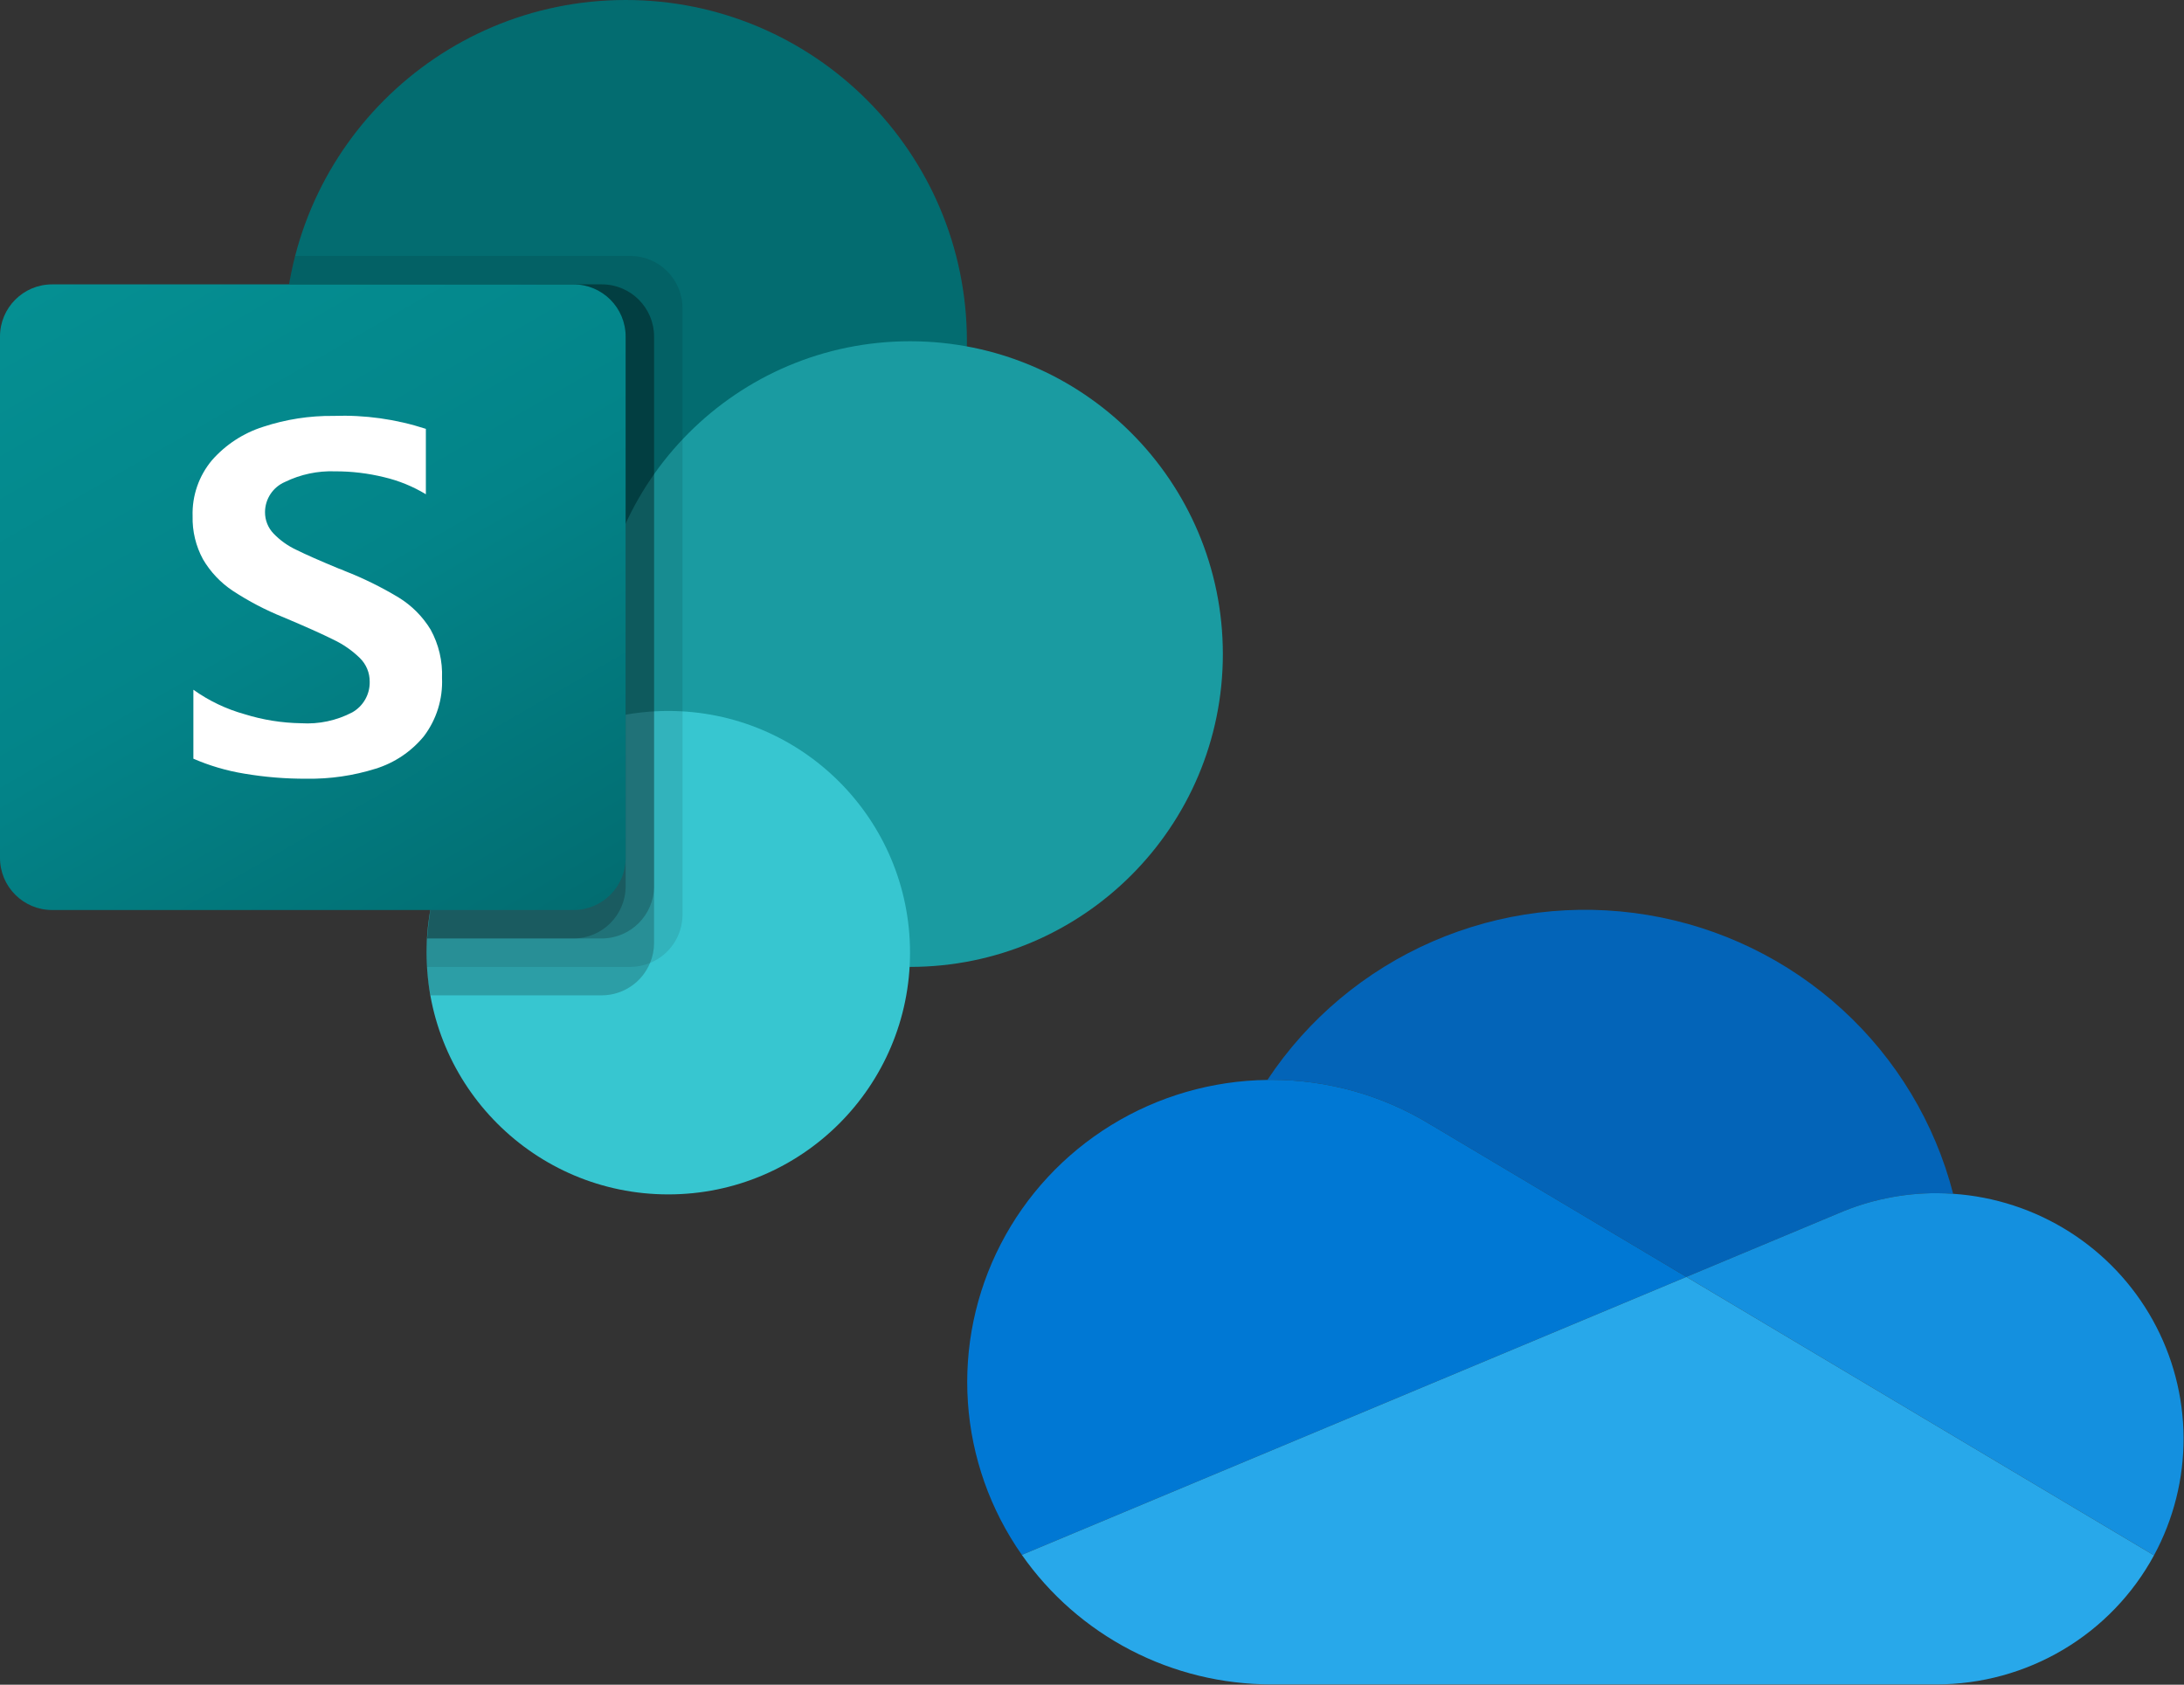
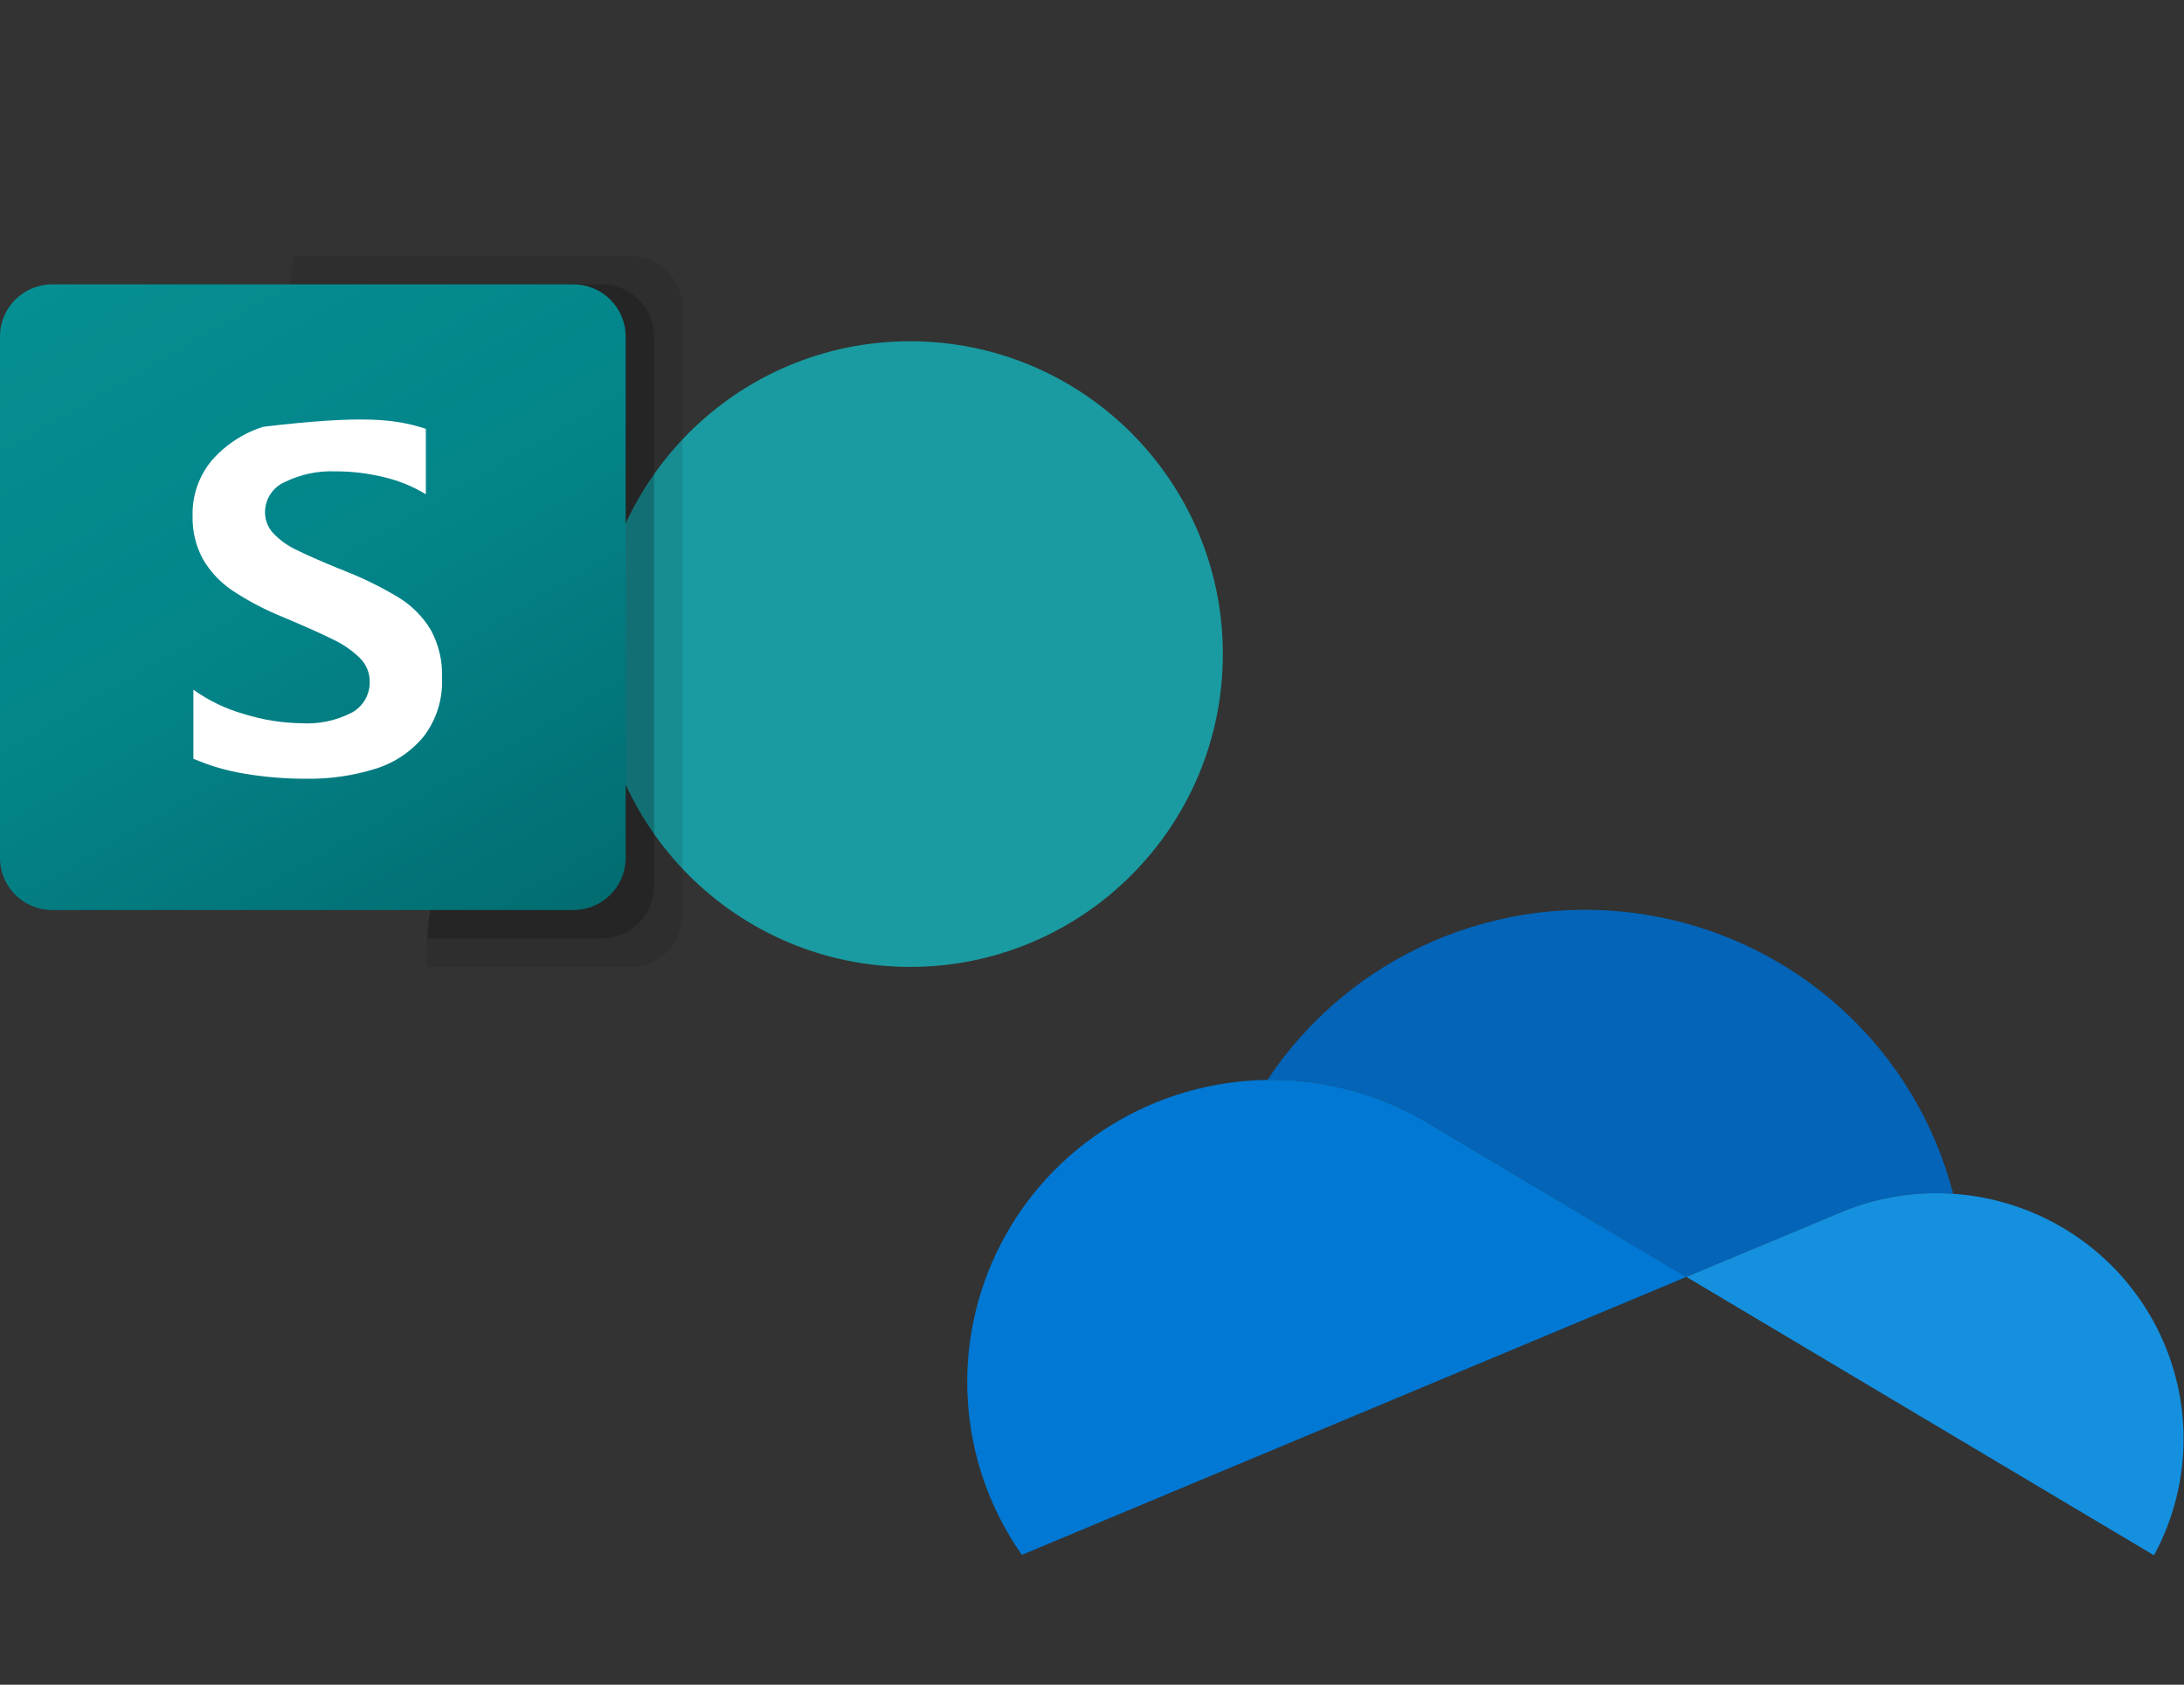
<svg xmlns="http://www.w3.org/2000/svg" width="3238" height="2498" viewBox="0 0 3238 2498" fill="none">
  <rect x="0" y="0" width="3238" height="2498" fill="#333333" stroke="none" />
  <path d="M2121.66 1667.95L2121.68 1667.89L2500.25 1893.32L2725.83 1798.95C2771.67 1779.24 2821.1 1769.14 2871.04 1769.19C2879.36 1769.19 2887.58 1769.57 2895.77 1770.11C2868.65 1664.97 2811.39 1569.93 2730.96 1496.53C2650.53 1423.14 2550.39 1374.54 2442.71 1356.66C2335.03 1338.77 2224.43 1352.37 2124.38 1395.79C2024.32 1439.21 1939.1 1510.59 1879.08 1601.26C1881 1601.23 1882.9 1601.11 1884.84 1601.11C1968.5 1601 2050.53 1624.15 2121.66 1667.95Z" fill="#0364B8" />
  <path d="M2121.68 1667.89L2121.66 1667.95C2050.53 1624.15 1968.5 1601 1884.84 1601.11C1882.9 1601.11 1881 1601.23 1879.07 1601.26C1797.19 1602.27 1717.12 1625.44 1647.49 1668.29C1577.85 1711.13 1521.27 1772.04 1483.84 1844.45C1446.4 1916.86 1429.52 1998.05 1435.01 2079.28C1440.5 2160.51 1468.16 2238.72 1515 2305.51L1848.84 2165.84L1997.25 2103.75L2327.68 1965.51L2500.25 1893.32L2121.68 1667.89Z" fill="#0078D4" />
  <path d="M2895.77 1770.11C2887.58 1769.57 2879.36 1769.19 2871.04 1769.19C2821.1 1769.14 2771.68 1779.28 2725.84 1798.98L2500.25 1893.32L2565.66 1932.27L2780.09 2059.96L2873.64 2115.67L3193.53 2306.16C3222.6 2252.52 3237.66 2192.48 3237.34 2131.55C3237.02 2070.62 3221.33 2010.74 3191.7 1957.41C3162.07 1904.07 3119.45 1858.97 3067.75 1826.25C3016.05 1793.53 2956.92 1774.22 2895.77 1770.11Z" fill="#1490DF" />
-   <path d="M2873.64 2115.67L2780.09 2059.96L2565.66 1932.27L2500.25 1893.32L2327.69 1965.51L1997.25 2103.76L1848.84 2165.84L1515 2305.51C1556.49 2364.81 1611.79 2413.24 1676.19 2446.68C1740.6 2480.11 1812.18 2497.56 1884.84 2497.52H2871.04C2937.16 2497.54 3002.06 2479.76 3058.84 2446.07C3115.62 2412.38 3162.16 2364.03 3193.53 2306.16L2873.64 2115.67Z" fill="#28A8EA" />
  <g clip-path="url(#clip0_1_59)">
-     <path d="M927.582 1012C1207.01 1012 1433.54 785.456 1433.54 506C1433.54 226.544 1207.01 0 927.582 0C648.151 0 421.628 226.544 421.628 506C421.628 785.456 648.151 1012 927.582 1012Z" fill="#036C70" />
    <path d="M1349.21 1433.67C1605.35 1433.67 1813 1226 1813 969.834C1813 713.665 1605.35 506 1349.21 506C1093.07 506 885.419 713.665 885.419 969.834C885.419 1226 1093.07 1433.67 1349.21 1433.67Z" fill="#1A9BA1" />
-     <path d="M990.825 1771C1188.76 1771 1349.21 1610.53 1349.21 1412.58C1349.21 1214.64 1188.76 1054.17 990.825 1054.17C792.896 1054.17 632.442 1214.64 632.442 1412.58C632.442 1610.53 792.896 1771 990.825 1771Z" fill="#37C6D0" />
    <path opacity="0.1" d="M1011.91 456.665V1356.5C1011.7 1387.77 992.752 1415.86 963.841 1427.76C954.636 1431.66 944.743 1433.66 934.749 1433.67H632.863C632.442 1426.5 632.442 1419.75 632.442 1412.58C632.302 1405.54 632.583 1398.5 633.285 1391.5C641.002 1256.71 724.03 1137.79 847.894 1084.1V1005.67C572.23 961.986 384.171 703.08 427.855 427.39C428.158 425.48 428.472 423.572 428.796 421.666C430.895 407.446 433.852 393.364 437.651 379.5H934.75C977.295 379.662 1011.74 414.116 1011.91 456.665Z" fill="black" />
-     <path opacity="0.2" d="M892.586 421.667H428.795C381.944 696.86 567.03 957.932 842.197 1004.79C850.529 1006.21 858.895 1007.42 867.288 1008.42C736.584 1070.4 641.338 1246.45 633.243 1391.5C632.541 1398.5 632.259 1405.54 632.399 1412.58C632.399 1419.75 632.399 1426.5 632.82 1433.67C633.581 1447.84 635.414 1461.94 638.301 1475.83H892.543C923.807 1475.62 951.894 1456.68 963.798 1427.76C967.691 1418.56 969.699 1408.66 969.701 1398.67V498.831C969.541 456.298 935.116 421.852 892.586 421.667Z" fill="black" />
    <path opacity="0.2" d="M892.587 421.667H428.796C381.954 696.885 567.068 957.969 842.262 1004.82C847.891 1005.77 853.535 1006.64 859.194 1007.4C732.705 1073.86 641.212 1249.48 633.285 1391.5H892.587C935.066 1391.18 969.423 1356.82 969.745 1314.34V498.831C969.583 456.282 935.132 421.828 892.587 421.667Z" fill="black" />
-     <path opacity="0.2" d="M850.424 421.667H428.796C384.565 681.476 547.348 931.674 802.78 996.482C706.061 1107 646.739 1245.25 633.286 1391.5H850.424C892.97 1391.34 927.42 1356.88 927.582 1314.34V498.831C927.559 456.225 893.027 421.69 850.424 421.667Z" fill="black" />
    <path d="M77.284 421.667H850.297C892.98 421.667 927.581 456.271 927.581 498.958V1272.04C927.581 1314.73 892.98 1349.33 850.297 1349.33H77.284C34.601 1349.33 0 1314.73 0 1272.04V498.958C0 456.271 34.601 421.667 77.284 421.667Z" fill="url(#paint0_linear_1_59)" />
-     <path d="M345.187 876.054C327.075 864.04 311.947 848.045 300.958 829.291C290.31 809.687 285.003 787.627 285.568 765.324C284.62 735.127 294.809 705.636 314.196 682.467C334.569 659.269 360.902 642.09 390.342 632.794C423.894 621.749 459.037 616.307 494.358 616.687C540.806 614.989 587.19 621.485 631.386 635.873V732.856C612.183 721.222 591.267 712.684 569.407 707.556C545.688 701.739 521.351 698.822 496.929 698.87C471.177 697.924 445.589 703.341 422.428 714.64C404.546 722.353 392.951 739.947 392.914 759.421C392.841 771.235 397.379 782.611 405.563 791.131C415.229 801.176 426.663 809.352 439.293 815.251C453.347 822.25 474.429 831.556 502.537 843.165C505.632 844.144 508.649 845.356 511.56 846.792C539.225 857.605 565.913 870.767 591.332 886.133C610.582 898.004 626.738 914.276 638.471 933.613C650.499 955.532 656.329 980.313 655.335 1005.3C656.709 1036.3 647.225 1066.81 628.52 1091.57C609.876 1114.33 584.95 1131.11 556.843 1139.81C523.784 1150.17 489.281 1155.18 454.64 1154.65C423.56 1154.79 392.526 1152.25 361.882 1147.06C336.008 1142.83 310.757 1135.4 286.706 1124.96V1022.71C309.696 1039.13 335.381 1051.4 362.599 1058.97C389.726 1067.43 417.925 1071.94 446.335 1072.38C472.629 1074.05 498.877 1068.48 522.228 1056.28C538.586 1047.04 548.535 1029.56 548.116 1010.78C548.225 997.71 543.057 985.152 533.781 975.948C522.246 964.624 508.891 955.316 494.275 948.413C477.41 939.98 452.575 928.862 419.773 915.059C393.677 904.567 368.692 891.501 345.187 876.054Z" fill="white" />
+     <path d="M345.187 876.054C327.075 864.04 311.947 848.045 300.958 829.291C290.31 809.687 285.003 787.627 285.568 765.324C284.62 735.127 294.809 705.636 314.196 682.467C334.569 659.269 360.902 642.09 390.342 632.794C540.806 614.989 587.19 621.485 631.386 635.873V732.856C612.183 721.222 591.267 712.684 569.407 707.556C545.688 701.739 521.351 698.822 496.929 698.87C471.177 697.924 445.589 703.341 422.428 714.64C404.546 722.353 392.951 739.947 392.914 759.421C392.841 771.235 397.379 782.611 405.563 791.131C415.229 801.176 426.663 809.352 439.293 815.251C453.347 822.25 474.429 831.556 502.537 843.165C505.632 844.144 508.649 845.356 511.56 846.792C539.225 857.605 565.913 870.767 591.332 886.133C610.582 898.004 626.738 914.276 638.471 933.613C650.499 955.532 656.329 980.313 655.335 1005.3C656.709 1036.3 647.225 1066.81 628.52 1091.57C609.876 1114.33 584.95 1131.11 556.843 1139.81C523.784 1150.17 489.281 1155.18 454.64 1154.65C423.56 1154.79 392.526 1152.25 361.882 1147.06C336.008 1142.83 310.757 1135.4 286.706 1124.96V1022.71C309.696 1039.13 335.381 1051.4 362.599 1058.97C389.726 1067.43 417.925 1071.94 446.335 1072.38C472.629 1074.05 498.877 1068.48 522.228 1056.28C538.586 1047.04 548.535 1029.56 548.116 1010.78C548.225 997.71 543.057 985.152 533.781 975.948C522.246 964.624 508.891 955.316 494.275 948.413C477.41 939.98 452.575 928.862 419.773 915.059C393.677 904.567 368.692 891.501 345.187 876.054Z" fill="white" />
  </g>
  <defs>
    <linearGradient id="paint0_linear_1_59" x1="161.14" y1="361.273" x2="766.525" y2="1409.68" gradientUnits="userSpaceOnUse">
      <stop stop-color="#058F92" />
      <stop offset="0.5" stop-color="#038489" />
      <stop offset="1" stop-color="#026D71" />
    </linearGradient>
    <clipPath id="clip0_1_59">
      <rect width="1813" height="1771" fill="white" />
    </clipPath>
  </defs>
</svg>